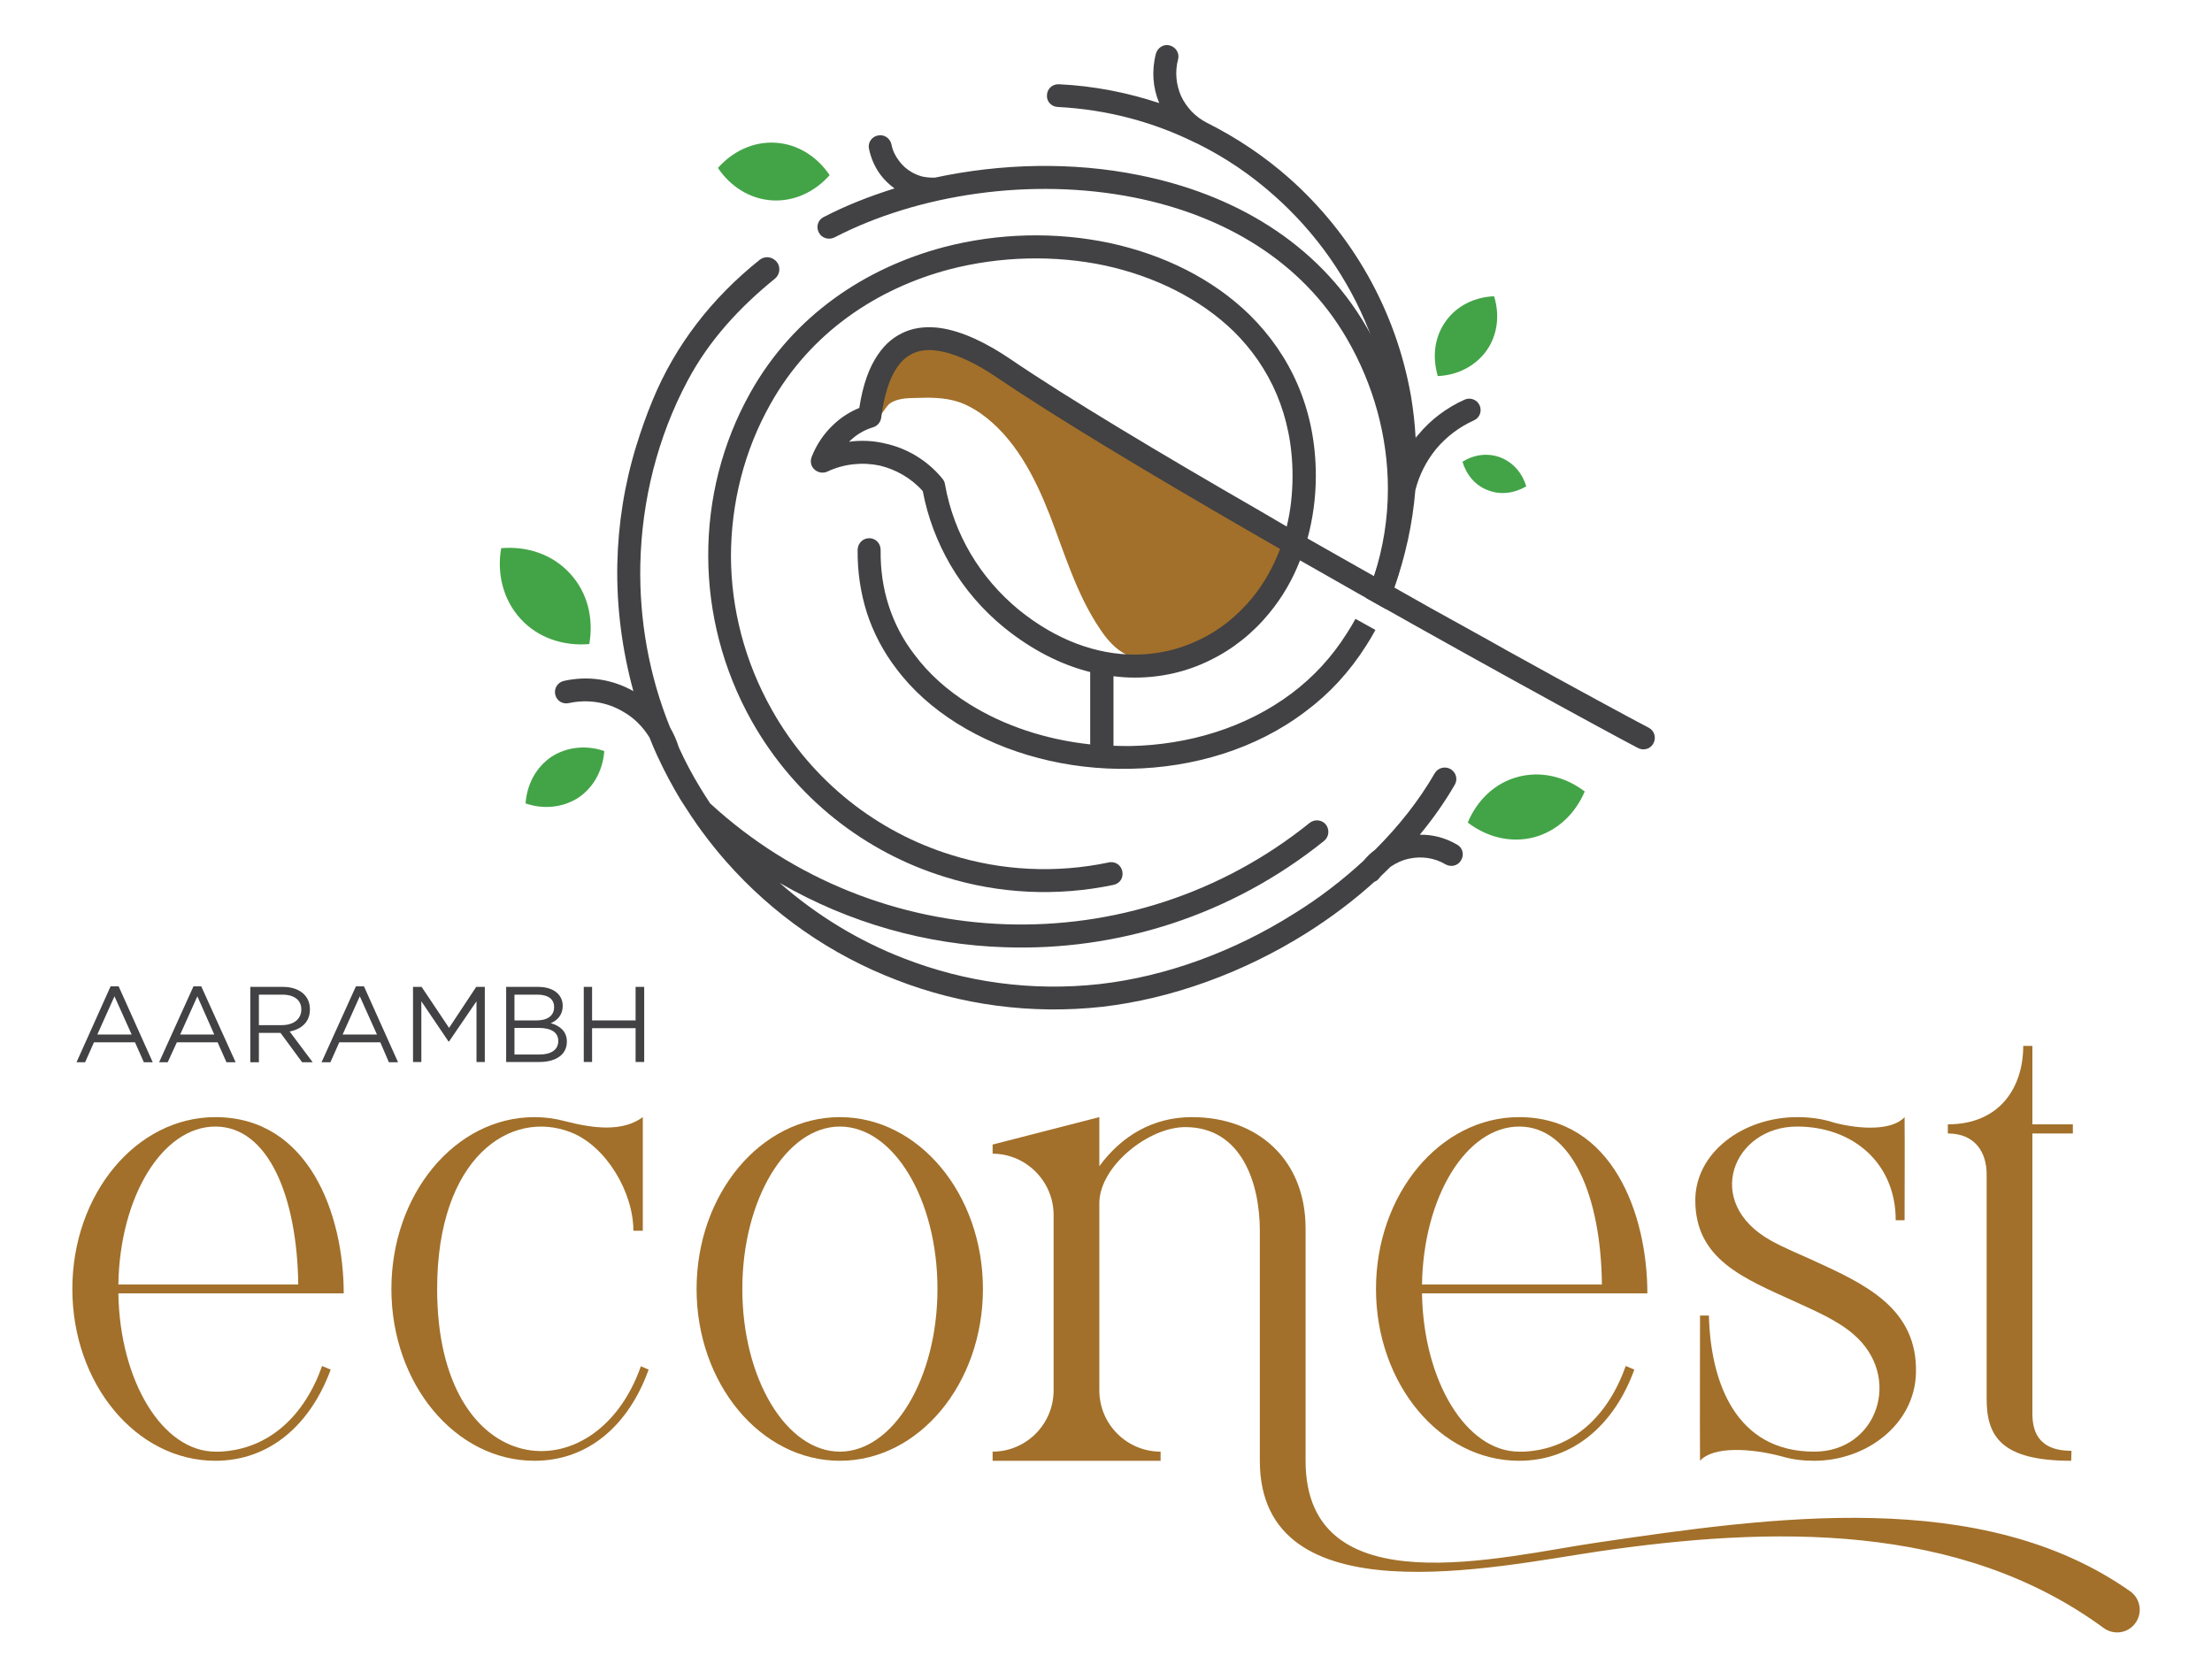
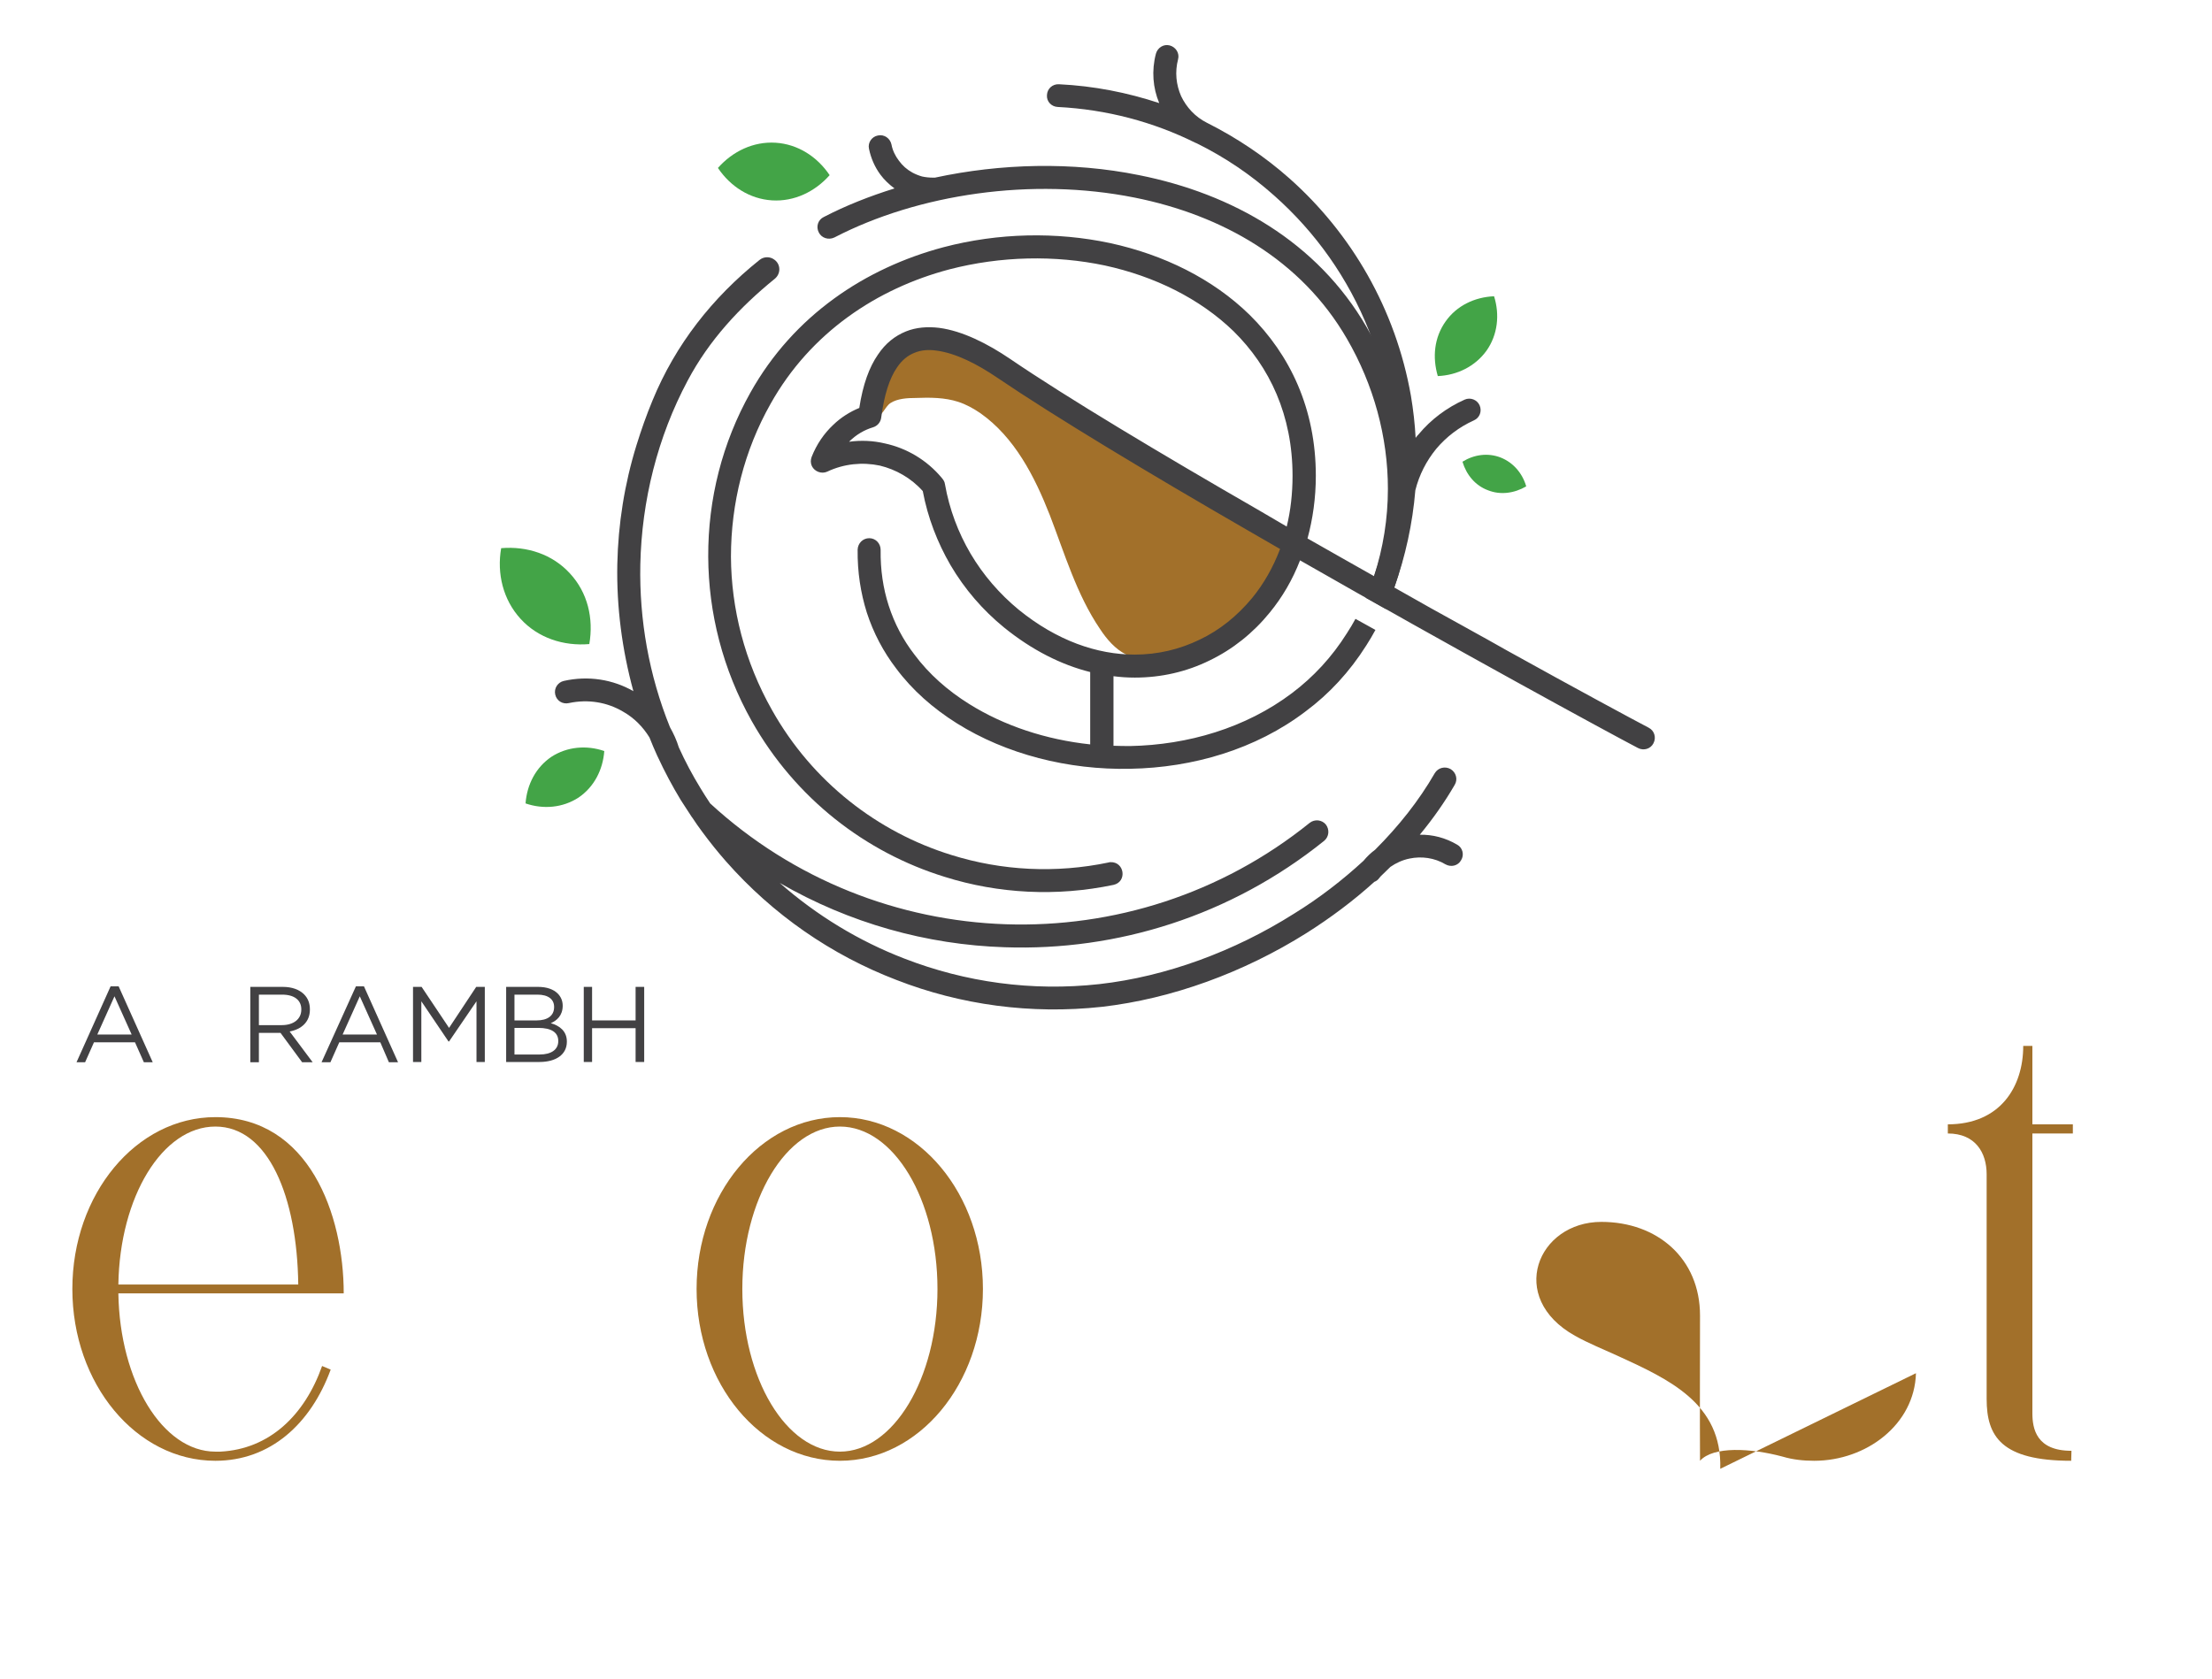
<svg xmlns="http://www.w3.org/2000/svg" viewBox="0 0 798 606" width="798" height="606">
  <title>Econest final logo</title>
  <style>		.s0 { fill: #424143 } 		.s1 { fill: #a2702a } 		.s2 { fill: #43a447 } 		.s3 { fill: none } 	</style>
  <g>
    <path class="s0" d="m39.9 355.9h2.9l12.3 27.4h-3.2l-3.2-7.2h-14.8l-3.2 7.2h-3.1c0 0 12.3-27.4 12.3-27.4zm7.6 17.4l-6.2-13.8-6.2 13.8z" />
-     <path class="s0" d="m69.8 355.9h2.8l12.4 27.4h-3.3l-3.2-7.2h-14.7l-3.3 7.2h-3.1c0 0 12.4-27.4 12.4-27.4zm7.5 17.4l-6.1-13.8-6.2 13.8z" />
    <path class="s0" d="m90.3 356.1h11.7c3.4 0 6 1 7.7 2.7 1.4 1.4 2.1 3.2 2.1 5.4v0.1c0 4.5-3.1 7.1-7.3 7.9l8.3 11.1h-3.8l-7.8-10.6h-7.8v10.6h-3.1zm11.4 13.8c4.1 0 7-2.1 7-5.6v-0.1c0-3.3-2.5-5.3-6.9-5.3h-8.4v11z" />
    <path class="s0" d="m128.4 355.9h2.9l12.3 27.4h-3.3l-3.1-7.2h-14.8l-3.2 7.2h-3.2c0 0 12.4-27.4 12.4-27.4zm7.6 17.4l-6.2-13.8-6.2 13.8z" />
    <path class="s0" d="m149 356.1h3.1l9.9 14.8 9.8-14.8h3.1v27.1h-3v-21.9l-9.9 14.5h-0.2l-9.8-14.5v21.9h-3c0 0 0-27.1 0-27.1z" />
    <path class="s0" d="m182.6 356.1h11.5c3.2 0 5.6 0.9 7.1 2.4 1.2 1.2 1.8 2.7 1.8 4.4 0 3.6-2.2 5.4-4.3 6.3 3.2 0.9 5.8 2.9 5.8 6.6v0.1c0 4.6-3.9 7.3-9.9 7.3h-12zm17.3 7.2c0-2.7-2.1-4.4-6-4.4h-8.3v9.3h8c3.8 0 6.3-1.6 6.3-4.8zm1.5 12.3c0-3-2.4-4.7-7.2-4.7h-8.6v9.6h9.1c4.2 0 6.7-1.8 6.7-4.8z" />
    <path class="s0" d="m210.6 356.1h3v12.1h15.7v-12.1h3.1v27.1h-3.1v-12.2h-15.7v12.2h-3z" />
  </g>
  <path fill-rule="evenodd" class="s1" d="m330.3 143.6c5.2-0.2 10.5-0.2 15.4 1.4 2.8 0.9 5.5 2.4 8 4.1 12.3 8.7 19.5 22.7 25 36.7 5.4 14 9.7 28.7 18.1 41.1 2.5 3.8 5.5 7.3 9.5 9.3 3.9 1.9 8.3 2.2 12.6 1.9 20.4-1.7 38.8-17.5 43.5-37.4 0.4-1.5 0.7-3.2 0.2-4.7-0.5-1.2-1.4-2.2-2.3-3.1-16.5-16.3-39.1-24.3-59.4-35.4-18.8-10.2-36.1-23.3-56-31.4-6.1-2.5-13.5-4.3-19.1-0.7-1.8 1.2-3.2 2.9-4.5 4.6-3.9 5.6-6.9 13.6-5.9 20.5 2.8 0.3 3.7-3.7 5.9-5.1 2.5-1.6 6.1-1.8 9-1.8z" />
  <path fill-rule="evenodd" class="s0" d="m594.8 262.6c2 1 2.8 3.5 1.7 5.6-1 2-3.5 2.8-5.6 1.7-10.9-5.7-66-35.7-121.9-67.7-2.7 7-6.4 13.3-10.9 18.8-6 7.4-13.4 13.3-21.7 17.3-8.3 4.1-17.5 6.2-27 6.2q-3.9 0-7.7-0.5v25.1q3 0.1 6 0.1c20.8-0.4 41.7-6.5 58.4-19.1 7.7-5.8 14.4-13 19.8-21.6q1.7-2.6 3.1-5.2l7.2 4q-1.5 2.8-3.3 5.6c-6 9.5-13.4 17.5-21.9 23.8-18 13.7-40.7 20.3-63.2 20.7-22.5 0.5-44.9-5.3-62.6-16.4-8.6-5.4-16.1-12-21.9-19.8-4.6-6-8.2-12.8-10.6-20.2-2.2-7-3.4-14.6-3.3-22.7 0.1-2.3 1.9-4.1 4.2-4.1 2.3 0 4.1 1.9 4.1 4.2-0.1 7.2 0.9 13.9 2.9 20.1 2.1 6.5 5.2 12.4 9.3 17.7 5.2 7 12 13 19.7 17.8 12.6 7.9 27.8 12.9 43.7 14.6v-26.1c-10.4-2.6-21-7.9-31.1-16.1-7.6-6.2-14.2-13.8-19.3-22.5-4.7-8.1-8.2-17.1-10-26.7-4.2-4.7-9.7-7.8-15.5-9.2-6.2-1.3-12.9-0.7-19 2.2-2 0.9-4.5 0-5.5-2-0.5-1.1-0.5-2.2-0.1-3.3 1.8-4.6 4.5-8.5 7.8-11.6 2.8-2.7 6-4.7 9.4-6.1 1.3-8.5 3.6-14.7 6.7-19.2 2.8-4.2 6.2-6.8 10.1-8.4 3.7-1.5 7.8-1.8 12-1.3 8.4 1.1 17.5 5.7 25.6 11.2 20.4 13.9 54.3 34.2 89.9 54.7q4.9 2.9 9.9 5.8c1.4-5.7 2.1-11.9 2.1-18.3 0-21.8-8.2-39.3-21.3-52.2-12.2-11.8-28.5-19.8-46.4-23.7-18-3.8-37.6-3.4-56.1 1.4-26.1 6.9-50.1 22.8-64.5 48.5-9.5 16.8-14.3 35.9-14.3 55.2 0.1 18.7 4.9 37.8 14.8 55.3 14.6 26 38.2 44.1 64.7 52.3 18.2 5.7 37.7 6.7 56.8 2.7 0.2-0.1 0.4-0.1 0.6-0.1 5.1-0.2 6.1 7.1 1.1 8.2-20.5 4.3-41.5 3.2-60.9-2.9-28.5-8.8-53.8-28.2-69.6-56.2-10.5-18.7-15.6-39.1-15.7-59.3-0.1-20.8 5.1-41.2 15.2-59.2 15.6-27.9 41.5-45 69.7-52.5 19.8-5.2 40.7-5.6 60-1.5 19.4 4.2 37.1 12.9 50.4 25.9 14.6 14.4 23.9 33.9 23.9 58.1 0 8-1.1 15.6-3 22.6 8 4.6 16.1 9.1 24 13.6 3.3-10.2 5-20.8 5-31.5 0-18.7-5.1-37.5-14.8-54.2-16.5-28.5-45.1-44.6-76.6-50.9-37-7.4-78-1.3-108.3 14.4-2.1 1-4.6 0.2-5.6-1.8-1.1-2.1-0.3-4.6 1.8-5.6 7.9-4.1 16.5-7.5 25.5-10.3-1.9-1.4-3.7-3.1-5.1-5-2-2.7-3.4-5.9-4.1-9.3-0.5-2.2 1-4.4 3.2-4.8 2.3-0.5 4.4 1 4.9 3.2 0.4 2.2 1.4 4.2 2.7 5.9 1.3 1.8 2.9 3.2 4.9 4.3q1.7 0.9 3.5 1.4 1.9 0.4 3.8 0.4 0.4 0 0.8 0c23.7-5.1 49.5-5.8 73.6-0.9 33.7 6.7 64.3 24.1 82.1 54.8 10.5 18 16 38.3 16 58.4 0 12.1-2 24.1-6 35.6q6.7 3.8 13.1 7.4 5.3 2.9 10.3 5.7l7.2 4q1.5 0.8 2.9 1.6l7.1 4c25.6 14.2 45.1 24.7 51.2 27.9zm-133-64.5q-5.8-3.4-11.6-6.7c-35.7-20.6-69.6-41-90.4-55.1-7.2-4.9-15-8.9-22-9.8-2.8-0.4-5.5-0.2-7.9 0.8-2.3 0.9-4.5 2.6-6.3 5.3-2.7 3.9-4.6 9.8-5.7 18.1-0.2 1.6-1.3 3-3 3.5-3 0.9-6 2.6-8.5 5.1l-0.1 0.1c4.3-0.6 8.7-0.4 12.9 0.6 7.9 1.7 15.2 6 20.6 12.5 0.5 0.6 1 1.3 1.1 2.2 1.6 9.1 4.8 17.5 9.2 25 4.6 7.8 10.5 14.6 17.4 20.3 13.8 11.2 28.3 16.2 41.9 16.2 8.3 0 16.2-1.9 23.4-5.4 7.2-3.4 13.6-8.6 18.9-15 4.2-5.1 7.6-11.1 10.1-17.7z" />
  <path fill-rule="evenodd" class="s0" d="m492.7 215.7c5.3-12.5 8.6-25.9 9.6-39.7q0-0.1 0.1-0.3c0.7-10.3 0.3-20.9-1.6-31.4-1.5-8.7-3.8-17-6.9-24.9-7.5-19-19.3-35.6-34.2-48.8-8.4-7.5-17.7-13.8-27.8-18.8q-0.1 0-0.2-0.1-0.3-0.1-0.5-0.2c-15.1-7.5-31.9-12-49.6-12.9-2.3-0.1-4.1-2-3.9-4.3 0.1-2.3 2-4 4.3-3.9 12.6 0.6 24.7 3 36.2 6.8-2.3-5.5-2.8-11.7-1.2-17.8 0.6-2.2 2.8-3.6 5-3 2.2 0.6 3.6 2.8 3 5-1.2 4.6-0.7 9.2 1.1 13.3 1.9 4 5.1 7.5 9.3 9.6q0.1 0.1 0.2 0.1c10.7 5.4 20.7 12.1 29.6 20 22.4 19.9 38.3 47.2 43.8 78.4q1.3 7.7 1.7 15.2 0.5-0.7 1.1-1.3c4.4-5.3 10.1-9.6 16.6-12.5 2-0.9 4.5 0 5.4 2.1 0.9 2.1 0 4.5-2.1 5.4-5.3 2.4-9.9 5.9-13.6 10.3-3.5 4.3-6.1 9.3-7.5 14.9-1 12.1-3.6 23.9-7.6 35.1q-1.4 3.9-3 7.8z" />
  <path fill-rule="evenodd" class="s2" d="m218 271c-0.5 6.8-3.7 13-9.3 16.8-5.7 3.7-12.7 4.3-19.1 2.1 0.5-6.8 3.7-13 9.3-16.8 5.7-3.7 12.7-4.3 19.1-2.1z" />
  <path fill-rule="evenodd" class="s2" d="m212.6 232.4c1.6-9.3-0.6-18.6-7-25.5-6.3-6.9-15.5-9.9-24.8-9.1-1.6 9.2 0.7 18.6 7 25.5 6.3 6.9 15.5 9.9 24.8 9.1z" />
  <path fill-rule="evenodd" class="s2" d="m299.3 63.2c-5.3 6-12.8 9.6-20.8 9.1-8-0.5-15-5-19.5-11.7 5.3-6 12.8-9.6 20.8-9.1 8 0.5 15 5 19.5 11.7z" />
  <path fill-rule="evenodd" class="s2" d="m527.6 166.6c1.4 4.7 4.6 8.6 9.2 10.3 4.5 1.8 9.5 1.1 13.8-1.4-1.4-4.8-4.7-8.6-9.2-10.4-4.6-1.8-9.6-1.1-13.8 1.5z" />
  <path fill-rule="evenodd" class="s2" d="m518.7 135.7c-2-6.8-1.3-13.9 2.8-19.7 4-5.7 10.5-8.8 17.5-9.1 2.1 6.7 1.3 13.9-2.7 19.6-4.1 5.7-10.6 8.9-17.6 9.2z" />
-   <path fill-rule="evenodd" class="s2" d="m529.5 296.8c3.4-8.1 9.8-14.3 18.2-16.5 8.4-2.2 17.1 0 24 5.3-3.4 8-9.8 14.2-18.2 16.5-8.4 2.2-17.1 0-24-5.3z" />
  <path fill-rule="evenodd" class="s3" d="m543.6 234.7l-7.1-4-2.8-1.6" />
  <path fill-rule="evenodd" class="s3" d="m526.4 225.1l-10.2-5.7" />
  <path fill-rule="evenodd" class="s3" d="m236.2 187.2h-4-8.3-5.9" />
  <path fill-rule="evenodd" class="s0" d="m525.7 304.8c-4.2-2.5-8.9-3.7-13.5-3.6 4.8-5.8 9-11.8 12.6-18 1.2-2 0.5-4.5-1.5-5.7-2-1.1-4.5-0.5-5.7 1.5-5.7 9.9-13 19.1-21.5 27.6q-2.3 1.7-4.2 4c-7.6 7-16 13.5-25.1 19.1-21.5 13.6-46.2 22.7-70.2 25.4-24.4 2.7-48.4-0.7-70.3-9.2-16.4-6.3-31.7-15.6-45-27.3 25.1 14.5 53 22.3 81.2 23.2 40.5 1.4 81.5-11.3 115.2-38.4 1.8-1.5 2-4.1 0.6-5.9-1.4-1.7-4-2-5.8-0.6-32 25.8-71.1 37.9-109.7 36.6-38.4-1.3-76.5-15.9-106.6-43.6q-1.8-2.7-3.5-5.5-4.4-7.2-7.8-14.7c-0.8-2.6-1.9-5-3.2-7.3-7.6-18.8-11.1-38.8-10.7-58.7 0.5-23 6.2-46 17.1-66.4 7.7-14.5 18.7-26.4 31.4-36.7 2.2-1.8 2.2-5.1 0-6.8-1.6-1.3-3.9-1.3-5.5 0-17 13.6-30.3 30.5-38.6 50.7-2.2 5.3-4.1 10.7-5.8 16.2-4.3 13.9-6.6 28.4-6.9 42.9-0.3 15.4 1.7 30.8 5.8 45.8-7.3-4.2-16.2-5.7-25.1-3.7-2.2 0.5-3.6 2.7-3.1 4.9 0.5 2.3 2.7 3.6 4.9 3.1 7-1.5 13.9-0.3 19.6 3.1 3.9 2.2 7.1 5.4 9.5 9.3q1.3 3.3 2.8 6.6 0.1 0.2 0.2 0.4 3.7 8 8.3 15.6 1.9 3 3.9 6 0.1 0.2 0.3 0.4 1.7 2.6 3.5 5 4.2 5.7 8.6 10.7c16.9 19.2 38 33.8 61.5 42.8 23.1 9 48.5 12.5 74.1 9.7 25.3-2.9 51.2-12.4 73.8-26.6 8.7-5.5 17-11.7 24.5-18.5q1.1-0.4 1.8-1.4 0.2-0.3 0.5-0.6 1.7-1.7 3.5-3.4c2-1.4 4.4-2.5 6.9-3 4.3-0.9 9-0.3 13 2.1 2 1.1 4.5 0.5 5.6-1.5 1.2-1.9 0.6-4.5-1.4-5.6z" />
  <g>
    <path class="s1" d="m77.7 403.1c33.8 0 46.3 35.2 46.3 63.6h-81.3c0.5 31.7 16 57.1 35 57.1h1.8c17.7-0.9 30.4-13.1 36.7-30.9l3.1 1.3c-7.2 19.6-21.8 32.9-41.6 32.9-28.6 0-51.6-27.8-51.6-62 0-34.2 23-62 51.6-62zm29.9 60.4c-0.4-31.7-10.8-57-29.9-57-19.1 0-34.5 25.3-35 57z" />
-     <path class="s1" d="m192.9 403.1c3.7 0 7.4 0.5 11.1 1.5 10.1 2.6 20.6 3.9 27.9-1.5v41h-3.4c0-13.9-9.8-30.5-22.5-35.5-21.9-8.6-48.3 9.2-48.3 56.5 0 69.8 57.1 74.6 73.5 27.9l2.8 1.2c-7 19.6-21.4 32.9-41.2 32.9-28.5 0-51.6-27.7-51.6-62 0-34.2 23-62 51.6-62z" />
    <path class="s1" d="m303 403.1c28.5 0 51.6 27.8 51.6 62 0 34.2-23.1 62-51.6 62-28.6 0-51.7-27.8-51.7-62 0-34.2 23.1-62 51.7-62zm0 3.4c-19.3 0-35.2 26.3-35.2 58.6 0 32.4 15.9 58.7 35.2 58.7 19.2 0 35.2-26.3 35.2-58.7 0-32.3-15.8-58.6-35.2-58.6z" />
-     <path class="s1" d="m471 443.2v83.9c0 53.3 71.3 34.4 105.3 29.5 62.7-9.2 138.5-20.2 192.2 17.6 3.8 2.7 4.6 8.1 1.6 11.8-2.7 3.4-7.6 4-11.1 1.5-52.2-38.4-119.9-36.8-182.3-27.7-36.6 5.4-122.2 24.4-122.2-32.7v-83c0-16.9-6.4-37.2-26.6-37.4-13.4-0.2-31 14-31.3 27.1v67.9c0 12.2 9.9 22.1 22.1 22.1v3.3h-60.6v-3.3c12.1 0 22-9.9 22-22.1v-63.3c0-12.1-9.9-22.1-22-22.1v-3.3l38.5-9.9v17.7c8-10.9 19.3-17.7 33.4-17.7 24 0 41 15.6 41 40.1z" />
-     <path class="s1" d="m548 403.1c33.8 0 46.3 35.2 46.3 63.6h-81.3c0.5 31.7 16 57.1 35 57.1h1.9c17.7-0.9 30.3-13.1 36.6-30.9l3.1 1.3c-7.1 19.6-21.8 32.9-41.6 32.9-28.5 0-51.6-27.8-51.6-62 0-34.2 23.1-62 51.6-62zm29.9 60.4c-0.3-31.7-10.8-57-29.8-57-19.1 0-34.6 25.3-35.1 57z" />
-     <path class="s1" d="m691.2 495.5c-0.5 18.5-17.9 31.6-36.7 31.6-3.9 0-7.7-0.4-11.4-1.5-11.6-3.1-25-3.8-29.8 1.5-0.1-17.3 0-35.1 0-52.4h3.2c0.6 24.1 9.7 49.2 38.1 49.1 22.6 0 32-27 14-42.4-5.8-5-13.8-8.4-21.2-11.8-18.2-8.3-35.8-15.1-35.8-36.5 0-17.2 17.2-30 36.8-30 4.5 0 9.1 0.6 13.3 2 9.1 2.4 20.8 3 25.4-2 0.1 12.4 0 24.8 0 37.2h-3.2c0-20.6-15.4-33.8-35.6-33.8-23 0-34.2 27.3-9.5 41.1 4.8 2.7 10.3 4.9 15.1 7.1 18.8 8.6 38 17.3 37.3 40.9z" />
+     <path class="s1" d="m691.2 495.5c-0.5 18.5-17.9 31.6-36.7 31.6-3.9 0-7.7-0.4-11.4-1.5-11.6-3.1-25-3.8-29.8 1.5-0.1-17.3 0-35.1 0-52.4h3.2h-3.2c0-20.6-15.4-33.8-35.6-33.8-23 0-34.2 27.3-9.5 41.1 4.8 2.7 10.3 4.9 15.1 7.1 18.8 8.6 38 17.3 37.3 40.9z" />
    <path class="s1" d="m716.7 504.8v-81.1c0-7.7-4-14.7-14-14.7v-3.3c18.8 0 27.2-13.4 27.2-28.3h3.3v28.3h14.6v3.3h-14.6v100.9c0 5.6 1.4 13.6 14.1 13.6l-0.1 3.6c-25.2 0-30.5-8.8-30.5-22.3z" />
  </g>
</svg>